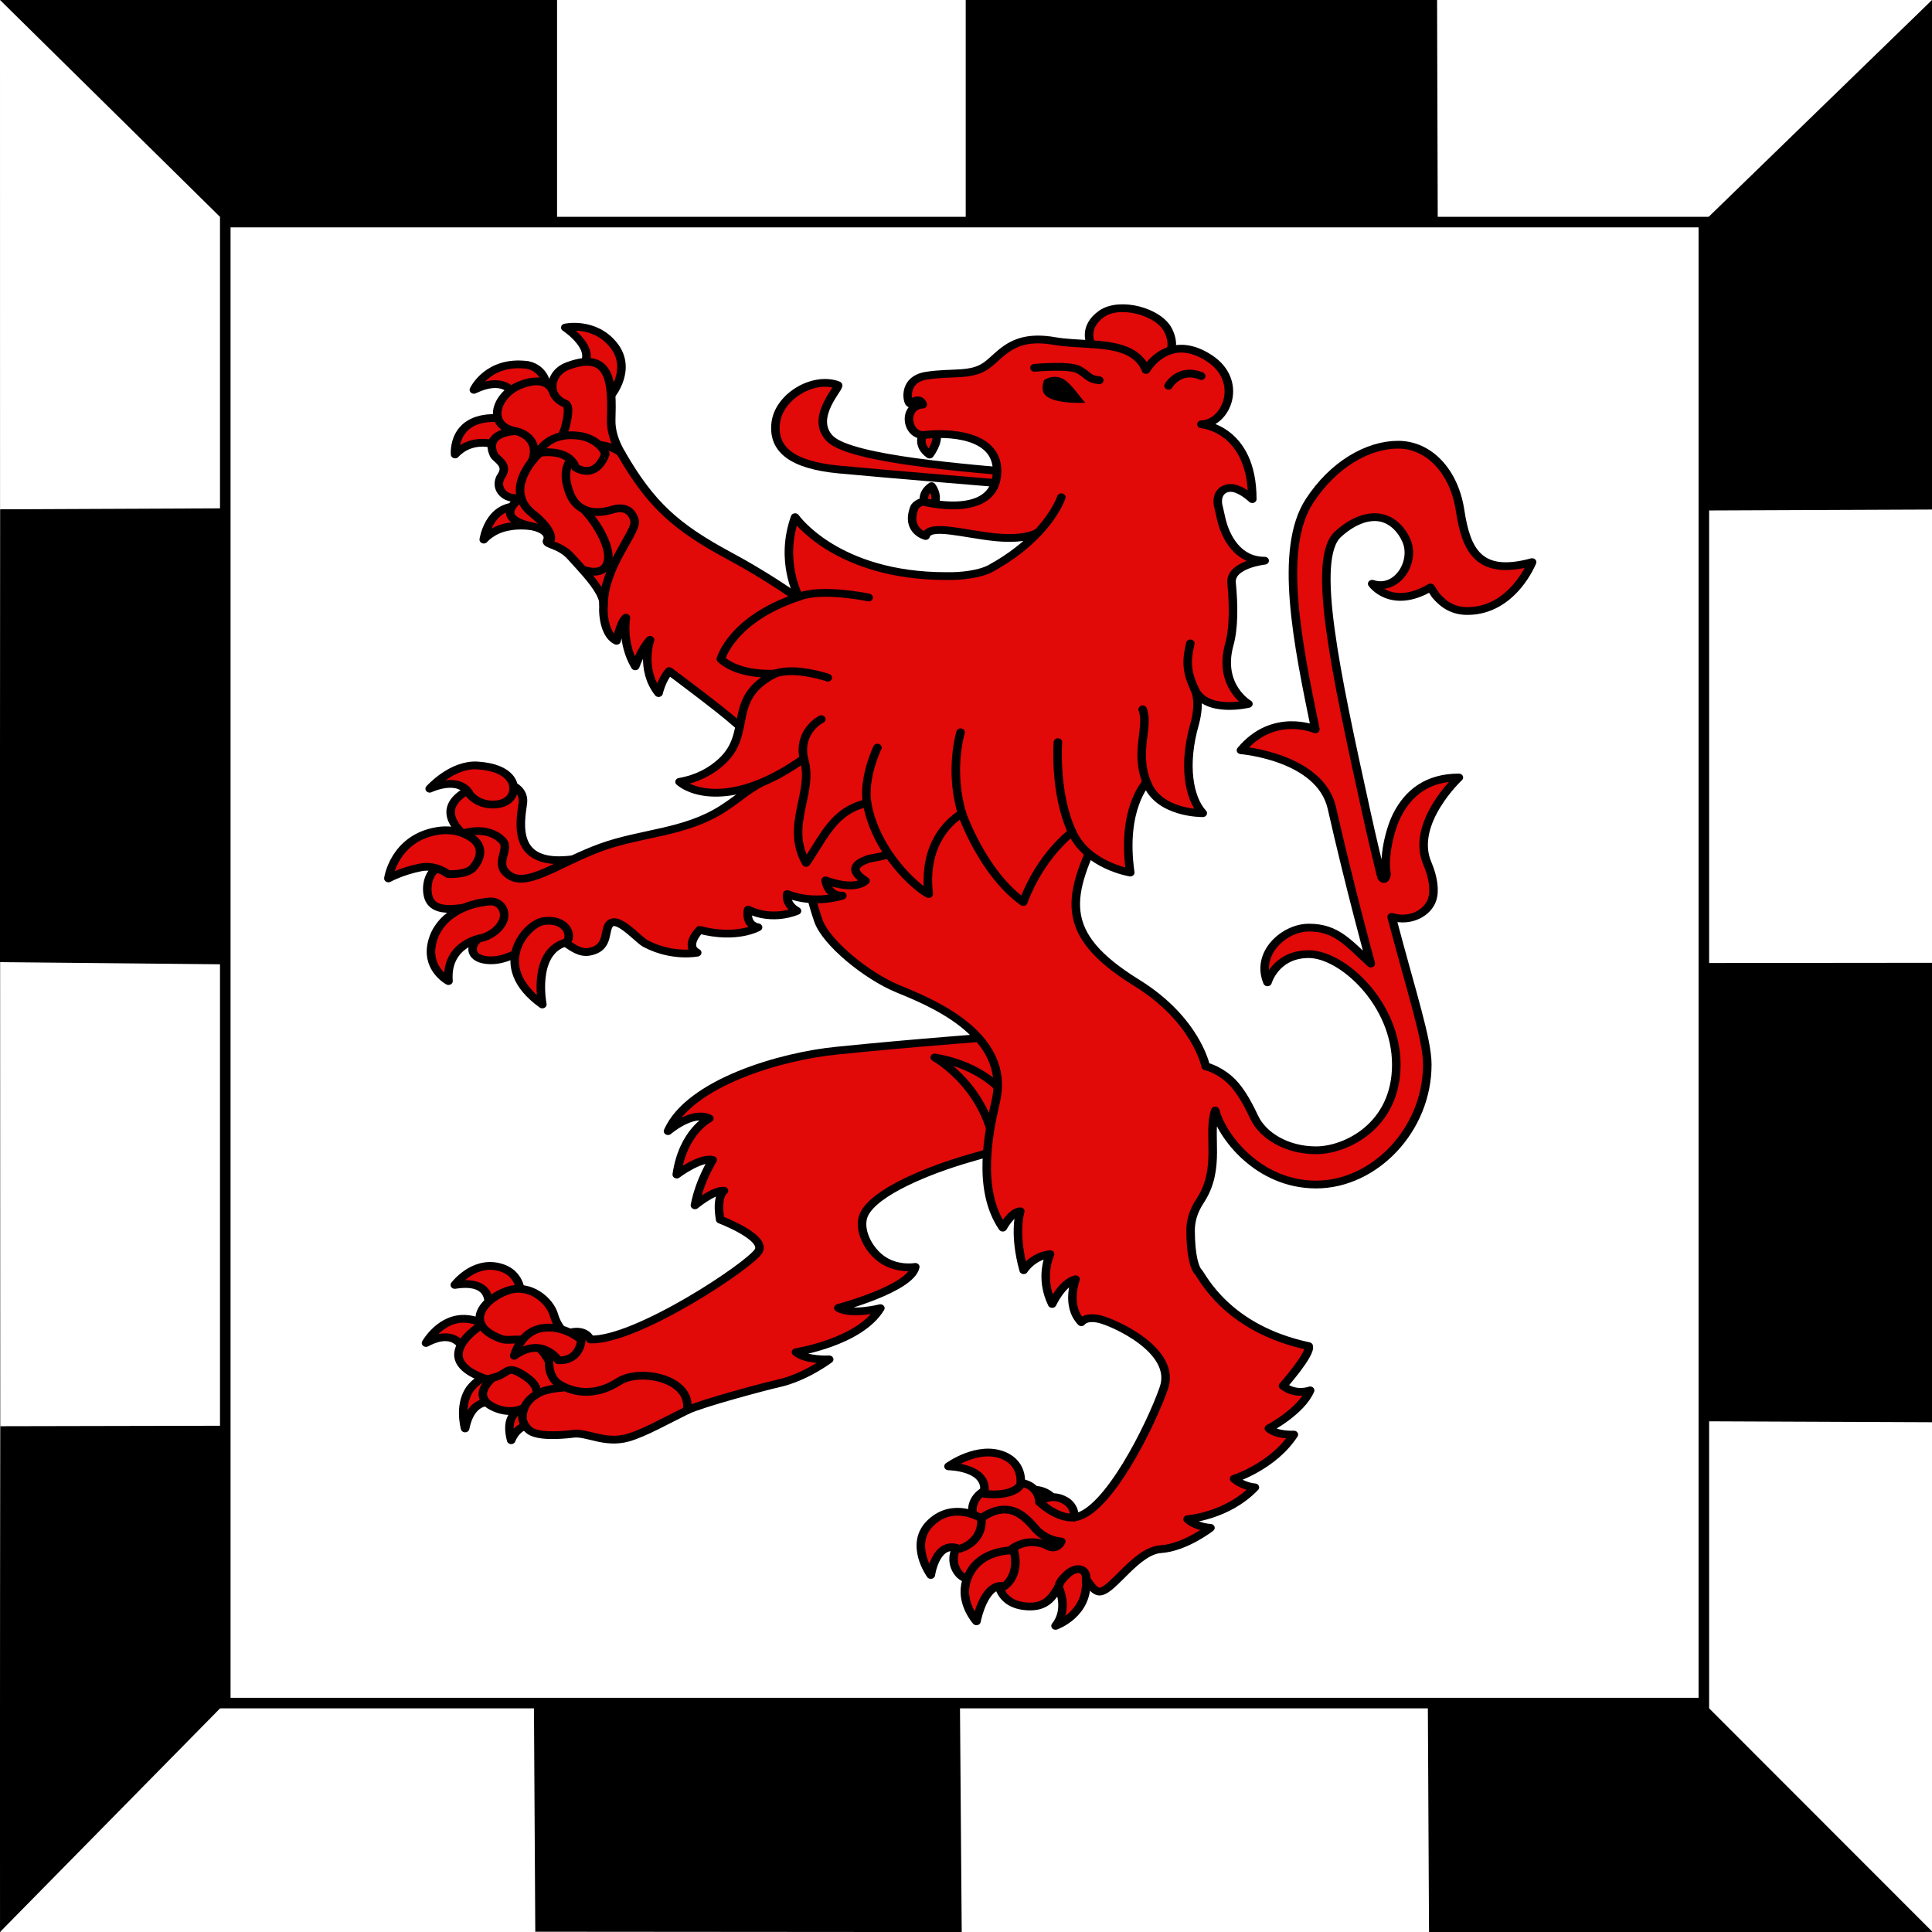
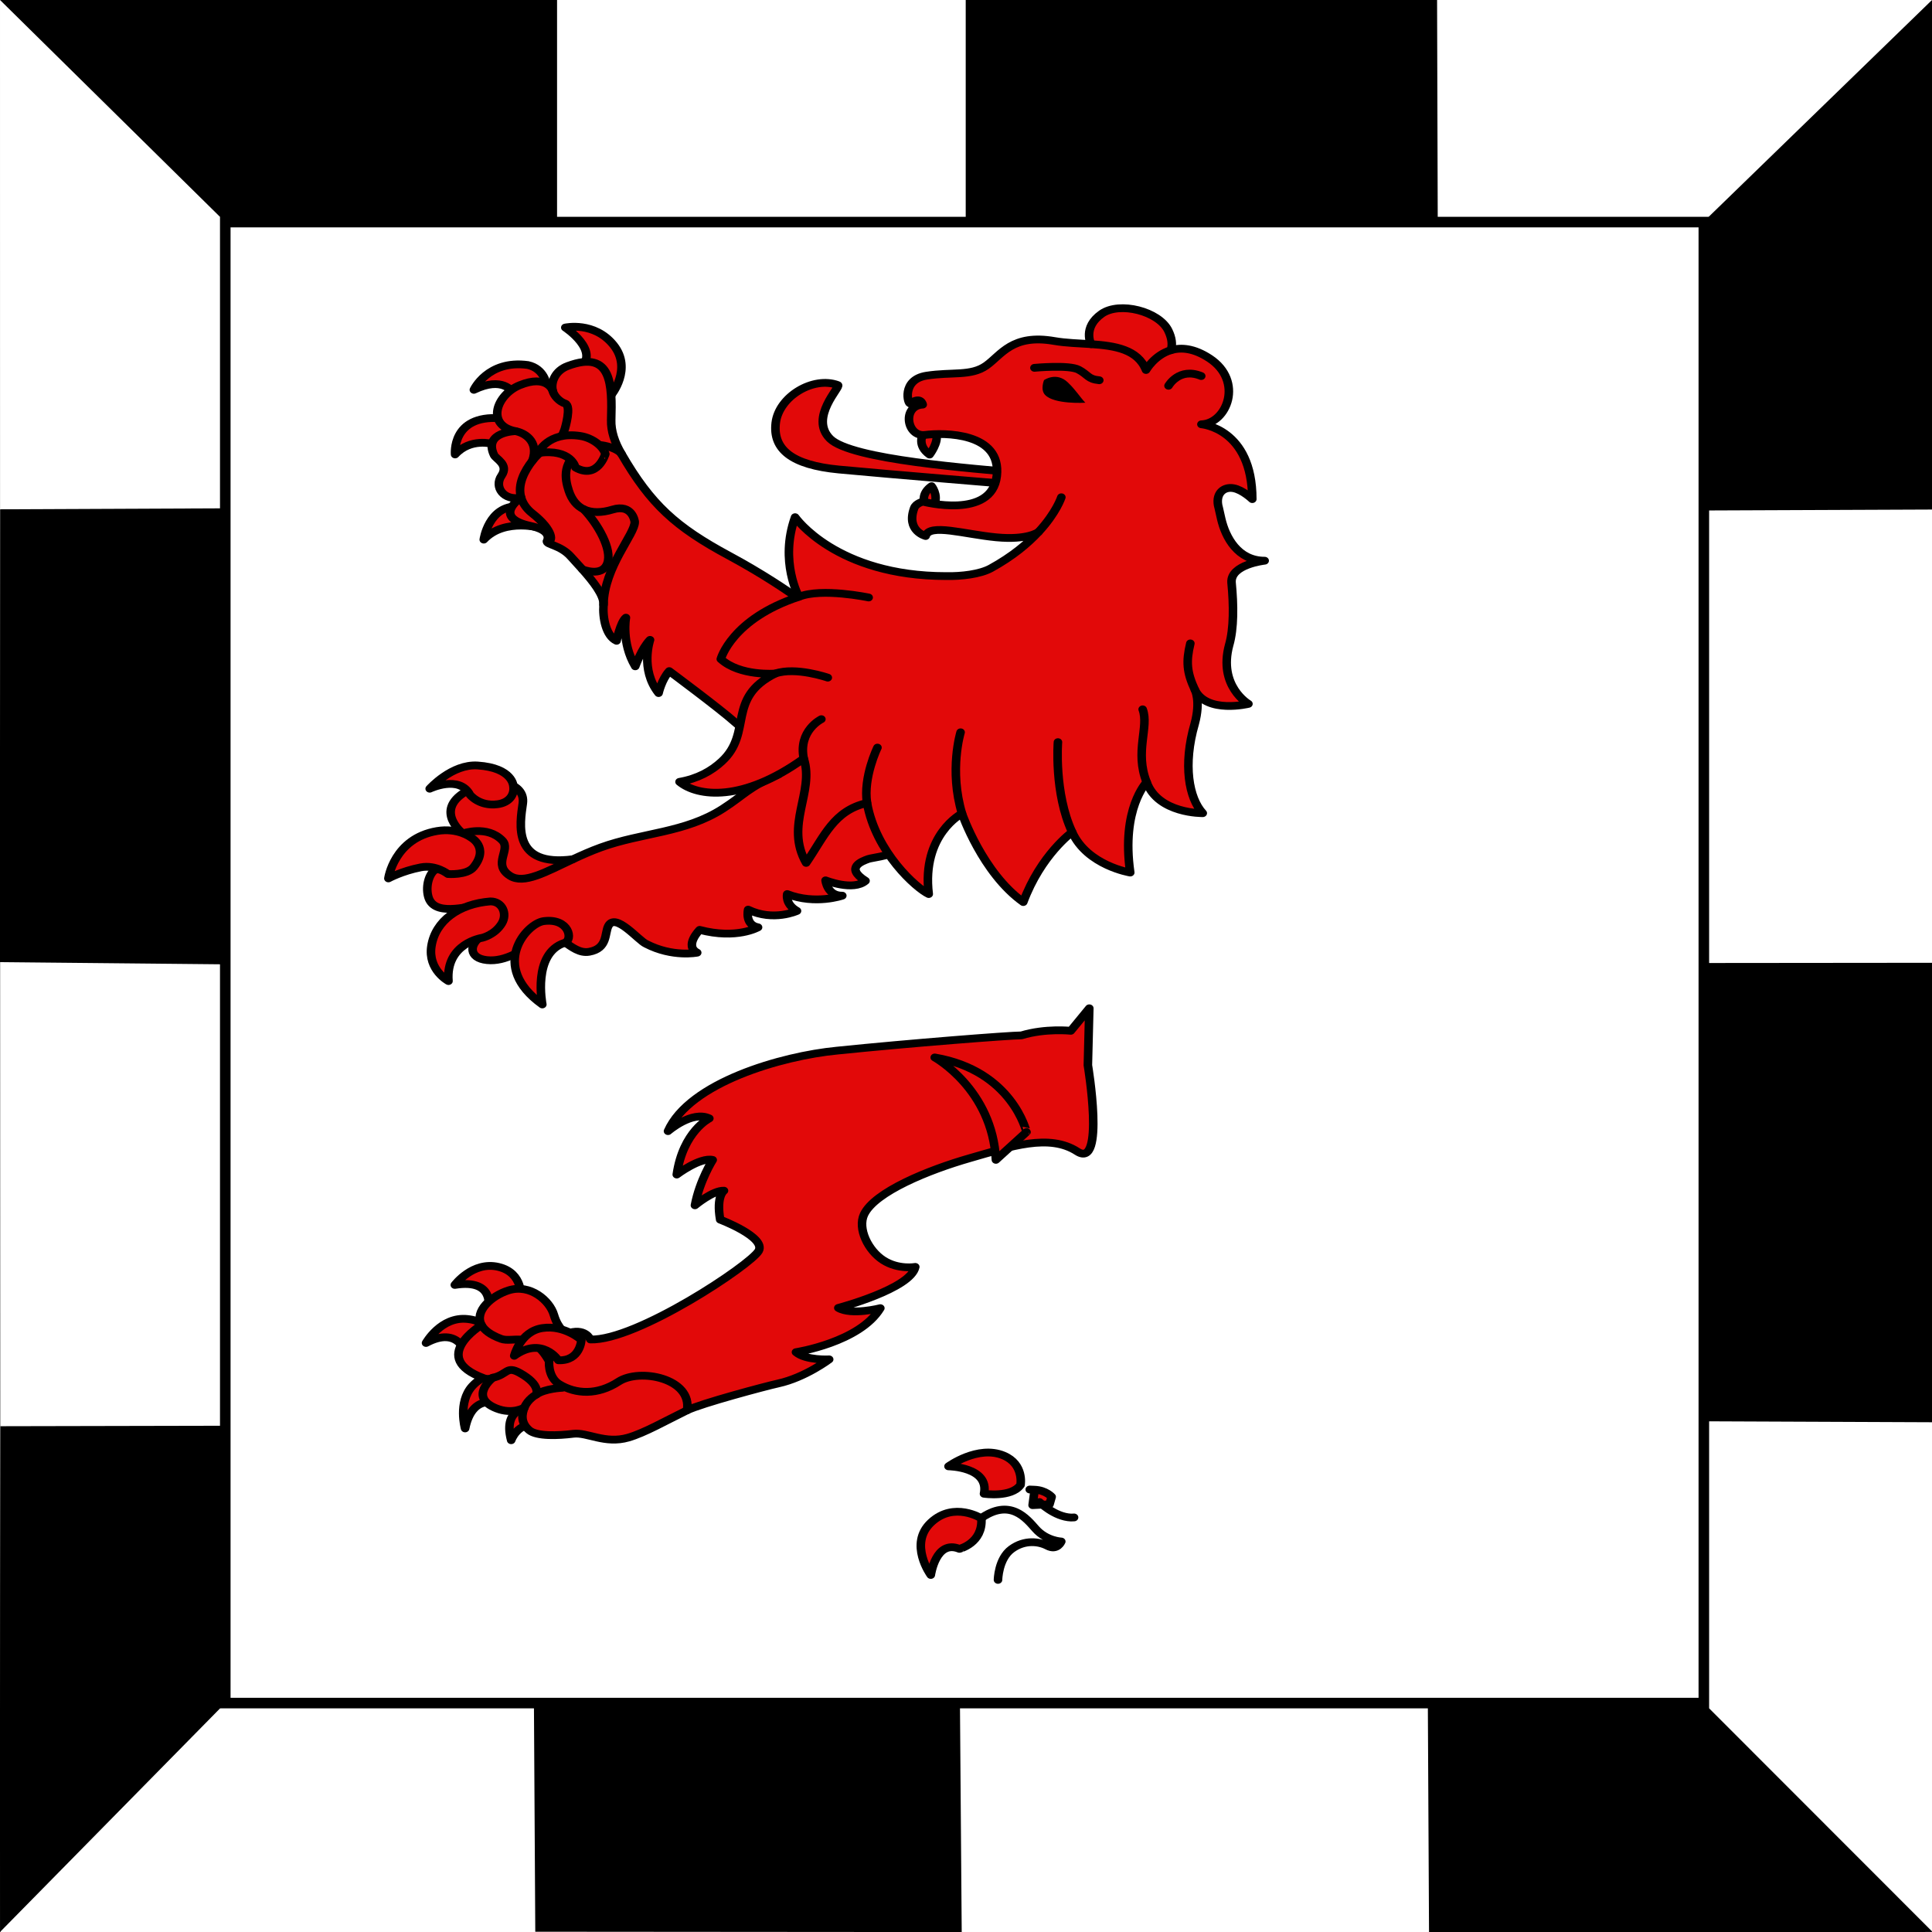
<svg xmlns="http://www.w3.org/2000/svg" xmlns:ns1="http://sodipodi.sourceforge.net/DTD/sodipodi-0.dtd" xmlns:ns2="http://www.inkscape.org/namespaces/inkscape" xmlns:xlink="http://www.w3.org/1999/xlink" version="1.1" id="Layer_1" x="0px" y="0px" viewBox="0 0 512 512" style="enable-background:new 0 0 512 512;" xml:space="preserve" ns1:docname="CHE Boussens Flag.svg" ns2:version="0.92.3 (2405546, 2018-03-11)">
  <rect x="0" y="0" width="512" height="512" fill="#333333" stroke="none" />
  <defs id="defs27">
    <linearGradient id="linearGradient2893">
      <stop id="stop2895" offset="0" style="stop-color:#ffffff;stop-opacity:0.314;" />
      <stop style="stop-color:#ffffff;stop-opacity:0.251;" offset="0.19" id="stop2897" />
      <stop id="stop2901" offset="0.6" style="stop-color:#6b6b6b;stop-opacity:0.125;" />
      <stop id="stop2899" offset="1" style="stop-color:#000000;stop-opacity:0.125;" />
    </linearGradient>
    <linearGradient id="linearGradient2955">
      <stop id="stop2965" offset="0" style="stop-color:white;stop-opacity:0;" />
      <stop id="stop2959" offset="1" style="stop-color:black;stop-opacity:0.646;" />
    </linearGradient>
    <radialGradient r="300" fy="579.933" fx="858.042" cy="579.933" cx="858.042" gradientTransform="matrix(1.215,1.531577e-24,1.464684e-23,1.267,-839.192,-490.489)" gradientUnits="userSpaceOnUse" id="radialGradient3236" xlink:href="#linearGradient2893" ns2:collect="always" />
    <radialGradient r="300" fy="579.933" fx="858.042" cy="579.933" cx="858.042" gradientTransform="matrix(1.215,1.531577e-24,1.464684e-23,1.267,-839.192,-490.489)" gradientUnits="userSpaceOnUse" id="radialGradient3236-5" xlink:href="#linearGradient2893" ns2:collect="always" />
    <radialGradient gradientTransform="matrix(1.215,0,0,1.267,-839.192,-490.489)" gradientUnits="userSpaceOnUse" xlink:href="#linearGradient2893" id="radialGradient3236-8" fy="579.933" fx="858.042" r="300" cy="579.933" cx="858.042" />
    <ns2:perspective id="perspective28" ns2:persp3d-origin="301.5 : 254.33333 : 1" ns2:vp_z="603 : 381.5 : 1" ns2:vp_y="0 : 1000 : 0" ns2:vp_x="0 : 381.5 : 1" ns1:type="inkscape:persp3d" />
    <ns2:perspective ns1:type="inkscape:persp3d" ns2:vp_x="0 : 420.94501 : 1" ns2:vp_y="0 : 1000 : 0" ns2:vp_z="595.27502 : 420.94501 : 1" ns2:persp3d-origin="297.63751 : 280.63 : 1" id="perspective2504" />
    <ns2:perspective id="perspective10" ns2:persp3d-origin="372.04724 : 350.78739 : 1" ns2:vp_z="744.09448 : 526.18109 : 1" ns2:vp_y="0 : 1000 : 0" ns2:vp_x="0 : 526.18109 : 1" ns1:type="inkscape:persp3d" />
    <ns2:perspective id="perspective2505" ns2:persp3d-origin="297.63751 : 280.63 : 1" ns2:vp_z="595.27502 : 420.94501 : 1" ns2:vp_y="0 : 1000 : 0" ns2:vp_x="0 : 420.94501 : 1" ns1:type="inkscape:persp3d" />
    <radialGradient ns2:collect="always" xlink:href="#linearGradient2893-4" id="radialGradient3236-9" gradientUnits="userSpaceOnUse" gradientTransform="matrix(1.215,0,0,1.267,-839.192,-490.489)" cx="858.042" cy="579.933" fx="858.042" fy="579.933" r="300" />
    <linearGradient id="linearGradient2955-6">
      <stop style="stop-color: white; stop-opacity: 0;" offset="0" id="stop2965-2" />
      <stop style="stop-color: black; stop-opacity: 0.646;" offset="1" id="stop2959-6" />
    </linearGradient>
    <linearGradient id="linearGradient2893-4">
      <stop style="stop-color: rgb(255, 255, 255); stop-opacity: 0.314;" offset="0" id="stop2895-4" />
      <stop id="stop2897-2" offset="0.19" style="stop-color: rgb(255, 255, 255); stop-opacity: 0.251;" />
      <stop style="stop-color: rgb(107, 107, 107); stop-opacity: 0.125;" offset="0.6" id="stop2901-6" />
      <stop style="stop-color: rgb(0, 0, 0); stop-opacity: 0.125;" offset="1" id="stop2899-7" />
    </linearGradient>
    <ns2:perspective ns1:type="inkscape:persp3d" ns2:vp_x="0 : 381.5 : 1" ns2:vp_y="0 : 1000 : 0" ns2:vp_z="603 : 381.5 : 1" ns2:persp3d-origin="301.5 : 254.33333 : 1" id="perspective28-2" />
    <radialGradient r="300" fy="579.933" fx="858.042" cy="579.933" cx="858.042" gradientTransform="matrix(1.215,0,0,1.267,-839.192,-490.489)" gradientUnits="userSpaceOnUse" id="radialGradient2560" xlink:href="#linearGradient2893-4" ns2:collect="always" />
    <radialGradient r="300" fy="579.933" fx="858.042" cy="579.933" cx="858.042" gradientTransform="matrix(1.215,0,0,1.267,-1517.836,-776.77)" gradientUnits="userSpaceOnUse" id="radialGradient2563" xlink:href="#linearGradient2893-4" ns2:collect="always" />
    <ns2:perspective id="perspective28-7" ns2:persp3d-origin="301.5 : 254.33333 : 1" ns2:vp_z="603 : 381.5 : 1" ns2:vp_y="0 : 1000 : 0" ns2:vp_x="0 : 381.5 : 1" ns1:type="inkscape:persp3d" />
    <radialGradient r="300" fy="579.933" fx="858.042" cy="579.933" cx="858.042" gradientTransform="matrix(1.215,0,0,1.267,-839.192,-490.489)" gradientUnits="userSpaceOnUse" id="radialGradient3236-4" xlink:href="#linearGradient2893" ns2:collect="always" />
    <ns2:perspective ns1:type="inkscape:persp3d" ns2:vp_x="0 : 420.94501 : 1" ns2:vp_y="0 : 1000 : 0" ns2:vp_z="595.27502 : 420.94501 : 1" ns2:persp3d-origin="297.63751 : 280.63 : 1" id="perspective2505-4" />
  </defs>
  <ns1:namedview pagecolor="#ffffff" bordercolor="#666666" borderopacity="1" objecttolerance="10" gridtolerance="10" guidetolerance="10" ns2:pageopacity="0" ns2:pageshadow="2" ns2:window-width="1920" ns2:window-height="1017" id="namedview25" showgrid="false" ns2:zoom="0.70710678" ns2:cx="356.22603" ns2:cy="333.93355" ns2:window-x="-8" ns2:window-y="-8" ns2:window-maximized="1" ns2:current-layer="layer2" />
  <style type="text/css" id="style2">
	.st0{fill-rule:evenodd;clip-rule:evenodd;fill:#FFFFFF;}
	.st1{fill-rule:evenodd;clip-rule:evenodd;fill:#0053A1;}
	.st2{fill-rule:evenodd;clip-rule:evenodd;fill:#0093DD;}
	.st3{fill:#E7BB22;}
	.st4{fill:none;stroke:#000000;stroke-width:2;stroke-linecap:round;stroke-miterlimit:10;}
</style>
  <g transform="translate(581.522,-83.909)" id="layer1" ns2:label="Ebene 1">
    <g transform="matrix(0.796,0,0,0.796,-59.136,152.498)" id="g2579">
      <path style="fill:#ffffff;fill-opacity:1" id="path2537" d="m -656.25,-86.165 0.201,643.203 h 643.203 l -1.166,-643.203 z" ns2:connector-curvature="0" ns1:nodetypes="ccccc" />
      <path style="fill:#ffffff;stroke-width:0.952" id="path1919" d="M -12.846,557.038 -13.047,-86.165 H -656.25 l 0.201,643.203 z M -581.25,-12.225 H -89.008 V 480.823 H -581.25 Z" ns2:connector-curvature="0" ns1:nodetypes="cccccccccc" />
      <path style="fill:#000000;fill-opacity:1;stroke-width:1.025" id="path2583" d="m -470.803,-11.996 v -74.168 l -185.447,-9.99e-4 75,73.94 z m 292.982,-74.168 H -334.75 V -12.624 l 157.151,0.444 z m -402.969,169.231 -75.426,0.328 -0.09,150.756 75.255,0.739 z m 567.743,-169.232 -76.162,73.94 -0.021,96.012 76.183,-0.314 z m -76.578,320.61 0.076,152.574 76.803,0.321 -0.187,-152.968 z m -491.425,154.057 -75.089,0.157 c 0,0 -0.211,93.461 -0.111,168.379 l 75,-76.216 z m 102.996,168.456 141.971,0.11 -0.589,-76.364 -141.833,0.074 z m 297.553,0.319 167.655,-0.24 -76.162,-76.216 -91.891,-0.202 z" ns2:connector-curvature="0" ns1:nodetypes="cccccccccccccccccccccccccccccccccccccccc" />
    </g>
  </g>
  <g id="g1484" transform="translate(-488.176,-504.482)">
    <g ns2:label="Fond écu" id="layer1-3" />
    <g style="display:inline" ns2:label="Meubles" id="layer2">
      <path ns2:connector-curvature="0" style="fill:none;stroke:#000000;stroke-width:2.799" id="path1919_2_" d="M 547.877,563.34 H 939.71 V 955.813 H 547.877 Z" ns1:nodetypes="ccccc" />
      <g id="g2815" style="display:inline" transform="matrix(0.629,0,0,0.572,549.315,559.536)">
        <path ns2:connector-curvature="0" style="fill:#e20909;stroke:#000000;stroke-width:3.6;stroke-linecap:round;stroke-linejoin:round" id="path2068_1_" d="m 113.609,97.528 c -20.706,-1.669 -19.063,16.769 -19.063,16.769 6.488,-7.776 15.68,-4.892 15.68,-4.892 l 6.383,-1.44 7.343,-2.874 -2.872,-6.362 z" />
        <path ns2:connector-curvature="0" style="fill:#e20909;stroke:#000000;stroke-width:3.6;stroke-linecap:round;stroke-linejoin:round" id="path2070_1_" d="m 106.619,153.758 c 0,0 2.012,-15.744 14.421,-15.427 12.449,0.316 10.272,10.24 10.272,10.24 0,0 -15.787,-5.238 -24.693,5.187 z" />
        <path ns2:connector-curvature="0" style="fill:#e20909;stroke:#000000;stroke-width:3.6;stroke-linecap:round;stroke-linejoin:round" id="path2072_1_" d="m 140.977,55.503 c 0,0 14.817,10.749 6.265,18.875 0,0 1.62,15.701 13.036,12.452 0,0 9.089,-12.141 1.006,-23.221 -8.088,-11.081 -20.307,-8.106 -20.307,-8.106 z" />
        <path ns2:connector-curvature="0" style="fill:#e20909;stroke:#000000;stroke-width:3.6;stroke-linecap:round;stroke-linejoin:round" id="path2076_1_" d="m 118.624,85.279 c 0,0 -3.991,-7.373 -16.17,-0.919 0,0 5.851,-14.009 22.739,-11.489 6.976,1.697 7.823,8.983 7.823,8.983 0,0 -4.569,9.745 -14.392,3.425 z" />
        <path ns2:connector-curvature="0" style="fill:#e20909;stroke:#000000;stroke-width:3.6;stroke-linecap:round;stroke-linejoin:round" id="path2093_1_" d="m 253.268,192.985 c 0,0 -15.887,-15.518 -43.31,-31.775 -22.407,-13.283 -32.913,-23.603 -45.332,-47.182 -2.891,-5.378 -4.446,-10.661 -4.318,-15.679 0.405,-15.913 0.519,-32.761 -18.296,-25.032 -5.212,2.141 -7.2,7.292 -6.36,11.397 0,0 -2.365,-7.637 -13.854,-2.508 -9.86,4.4 -14.449,18.542 -1.851,21.3 0,0 -13.594,0.308 -9.002,11.063 0.797,1.868 6.369,4.388 3.135,9.586 -3.231,5.199 0.914,11.78 8.28,10.119 0,0 -12.756,9.209 4.09,13.168 2.521,0.592 8.649,2.403 6.868,7.039 -0.604,1.57 5.59,1.726 9.964,7.118 1.291,1.597 3.064,3.666 4.907,5.945 4.398,5.431 9.204,12.056 8.896,16.324 -0.436,6.062 1.037,14.549 5.49,16.776 0,0 1.631,-8.671 3.936,-10.727 0,0 -1.985,11.565 3.933,22.546 0,0 2.753,-8.38 6.231,-12.252 0,0 -4.294,13.622 3.6,24.647 0,0 1.287,-6.304 4.486,-10.182 0,0 21.297,17.373 27.902,23.883 1.925,1.898 12.086,11.239 21.837,4.621 9.753,-6.616 65.863,-21.894 65.863,-21.894 l -18.743,-28.985 -6.676,-3.34 z" />
        <path ns2:connector-curvature="0" style="fill:none;stroke:#000000;stroke-width:3.6;stroke-linecap:round;stroke-linejoin:round" id="path2137_1_" d="m 119.943,103.507 c 3.416,0.624 10.194,4.41 7.144,13.749" />
        <path ns2:connector-curvature="0" style="fill:none;stroke:#000000;stroke-width:3.6;stroke-linecap:round;stroke-linejoin:round" id="path2139_1_" d="m 135.65,84.715 c 0.504,2.465 2.819,5.095 5.241,6.002 2.838,1.056 -0.107,11.682 -0.107,11.682 0,0 -0.987,3.543 -2.874,5.947" />
        <path ns2:connector-curvature="0" style="fill:none;stroke:#000000;stroke-width:3.6;stroke-linecap:round;stroke-linejoin:round" id="path2153_1_" d="m 148.185,167.544 c 0,0 8.234,3.738 10.474,-2.691 2.239,-6.429 -3.978,-18.396 -9.949,-25.169" />
        <path ns2:connector-curvature="0" style="fill:none;stroke:#000000;stroke-width:3.6;stroke-linecap:round;stroke-linejoin:round" id="path2155_1_" d="m 164.626,114.028 c -1.771,-2.858 -9.938,-5.304 -13.578,-3.636 -0.529,0.244 -1.033,0.493 -1.509,0.75 -10.405,5.611 -8.723,14.586 -7.096,20.002 1.29,4.298 3.48,7.062 6.267,8.54 3.372,1.783 7.615,1.686 12.202,0.146 8.379,-2.814 9.313,5.644 9.313,5.644 0.277,5.583 -12.877,20.813 -13.146,38.394" />
        <path ns2:connector-curvature="0" style="fill:none;stroke:#000000;stroke-width:3.6;stroke-linecap:round;stroke-linejoin:round" id="path2157_1_" d="m 149.54,111.144 c 0,0 -1.454,-4.332 -6.843,-4.038 -1.362,0.076 -3.018,0.489 -4.787,1.242 -3.603,1.536 -7.694,4.491 -10.823,8.907 -3.3,4.658 -6.333,10.946 -4.732,17.02 0.667,2.53 2.093,5.062 4.725,7.339 9.185,7.948 8.832,13.6 6.233,12.869" />
        <path ns2:connector-curvature="0" style="fill:#e20909;stroke:#000000;stroke-width:3.6;stroke-linecap:round;stroke-linejoin:round" id="path2161_1_" d="m 145.258,120.352 c 0,0 -1.664,-8.896 -15.752,-6.726 0,0 4.023,-10.178 17.743,-7.892 5.376,0.896 9.857,5.058 10.583,8.364 0.001,0 -3.275,12.055 -12.574,6.254 z" />
        <path ns2:connector-curvature="0" style="fill:#e20909;stroke:#000000;stroke-width:3.6;stroke-linecap:round;stroke-linejoin:round" id="path2074_1_" d="m 108.502,510.316 c 0,0 3.304,-14.281 -14.077,-11.25 0,0 7.596,-11.166 18.346,-8.359 10.748,2.805 9.42,14.412 9.42,14.412 z" />
        <path ns2:connector-curvature="0" style="fill:#e20909;stroke:#000000;stroke-width:3.6;stroke-linecap:round;stroke-linejoin:round" id="path2078_1_" d="m 99.171,531.39 c 0,0 -2.806,-13.707 -16.875,-5.426 0,0 6.31,-12.422 17.45,-11.107 11.139,1.313 8.338,10.094 8.338,10.094 z" />
        <path ns2:connector-curvature="0" style="fill:#e20909;stroke:#000000;stroke-width:3.6;stroke-linecap:round;stroke-linejoin:round" id="path2080_1_" d="m 98.758,565.552 c 0,0 -3.108,-12.092 2.976,-19.549 3.752,-4.596 10.895,-7.516 14.477,-6.578 l -3.799,14.549 c 0.002,0 -10.659,-4.777 -13.654,11.578 z" />
        <path ns2:connector-curvature="0" style="fill:#e20909;stroke:#000000;stroke-width:3.6;stroke-linecap:round;stroke-linejoin:round" id="path2082_1_" d="m 126.741,556.121 c 0,0 -12.434,-1.254 -8.569,14.9 0,0 2.639,-8.48 10.794,-7.143 z" />
        <path ns2:connector-curvature="0" style="fill:#e20909;stroke:#000000;stroke-width:3.6;stroke-linecap:round;stroke-linejoin:round" id="path2086_1_" d="m 353.954,381.326 c 0,0 -10.616,-1.285 -20.809,2.125 -4.847,0 -46.761,3.572 -77.71,7.068 -23.321,2.475 -62.177,14.807 -71.191,37.295 0,0 10.169,-9.717 17.412,-5.895 0,0 -11.06,5.949 -13.72,26.006 0,0 9.833,-8.158 15.137,-6.77 0,0 -5.495,9.48 -7.478,21.027 0,0 7.658,-7.01 12.232,-6.773 0,0 -3.349,2.34 -1.602,13.416 0,0 19.429,8.078 16.212,14.479 -3.216,6.398 -51.515,41.746 -70.904,41.033 0,0 -2.078,-5.854 -10.127,-2.645 0,0 -3.474,-2.102 -5.232,-8.738 -1.758,-6.637 -10.019,-14.549 -19.146,-11.357 -7.179,2.512 -14.506,9.686 -11.361,16.039 0,0 -22.455,15.137 0.896,24.617 1.491,0.605 2.712,0.387 3.852,-0.174 0,0 -10.423,8.988 1.561,14.199 6.808,2.963 11.767,-0.4 11.767,-0.4 -0.961,2.676 -1.829,6.9 2.014,10.486 3.167,2.965 12.237,2.537 18.546,1.67 5.953,-0.818 13.366,4.885 23.174,1.773 6.771,-2.143 15.779,-7.785 24.767,-12.631 5.918,-3.189 33.163,-11.191 38.418,-12.457 11.353,-2.732 21.487,-11.158 21.487,-11.158 0,0 -9.782,0.607 -13.987,-3.34 0,0 26.858,-4.545 35.543,-20.385 0,0 -12.188,3.443 -17.699,-0.123 0,0 30.519,-8.842 32.414,-19 0,0 -7.092,1.422 -13.494,-3.092 -6.403,-4.512 -10.889,-14.668 -8.085,-21.209 4.484,-10.457 27.103,-20.576 44.512,-26.064 17.405,-5.488 33.524,-11.496 45.344,-3.086 11.825,8.416 4.446,-39.986 4.446,-39.986 l 0.6,-26.378 z" />
        <path ns2:connector-curvature="0" style="fill:none;stroke:#000000;stroke-width:3.6;stroke-linecap:round;stroke-linejoin:round" id="path2123_1_" d="m 110.419,542.08 c 6.303,-1.531 5.657,-5.727 11.334,-2.271 9.262,5.633 6.94,10.086 6.94,10.086 0,0 -3.548,2.088 -4.947,5.98" />
        <path ns2:connector-curvature="0" style="fill:none;stroke:#000000;stroke-width:3.6;stroke-linecap:round;stroke-linejoin:round" id="path2125_1_" d="m 139.716,546.714 c 0,0 -7.292,0.307 -11.024,3.178" />
        <path ns2:connector-curvature="0" style="fill:none;stroke:#000000;stroke-width:3.6;stroke-linecap:round;stroke-linejoin:round" id="path2127_1_" d="m 105.67,517.636 c 1.153,2.336 3.717,4.559 8.22,6.402 4.907,2.006 12.489,-4.008 19.816,9.535" />
        <path ns2:connector-curvature="0" style="fill:none;stroke:#000000;stroke-width:3.6;stroke-linecap:round;stroke-linejoin:round" id="path2129_1_" d="m 141.412,521.691 c -8.051,3.207 -10.013,18.623 -3.008,23.35 7.01,4.723 16.162,5.184 25.038,-1.189 8.873,-6.367 31.137,-1.51 28.806,13.328" />
        <path ns2:connector-curvature="0" style="fill:#e20909;stroke:#000000;stroke-width:3.6;stroke-linecap:round;stroke-linejoin:round" id="path2171_1_" d="m 138.053,533.968 c 0,0 -6.82,-11.346 -18.598,-2.066 0,0 2.523,-11.295 11.86,-12.848 9.334,-1.547 16.431,5.486 16.431,5.486 0,0 -0.448,9.852 -9.693,9.428 z" />
        <path ns2:connector-curvature="0" style="fill:#e20909;stroke:#000000;stroke-width:3.6;stroke-linecap:round;stroke-linejoin:round" id="path2660_1_" d="m 296.624,393.677 c 0,0 24.234,14.676 25.77,47.443 l 12.885,-12.885 c -0.002,0.003 -5.888,-28.413 -38.655,-34.558 z" />
        <path ns2:connector-curvature="0" style="fill:#e20909;stroke:#000000;stroke-width:3.6;stroke-linecap:round;stroke-linejoin:round" id="path2084_1_" d="m 345.883,597.24 c 0,0 -2.487,-3.09 -7.159,-3.293 -4.669,-0.205 0,0 0,0 l -0.869,7.15 7.126,-0.393 0.902,-3.464" />
-         <path ns2:connector-curvature="0" style="fill:#e20909;stroke:#000000;stroke-width:3.6;stroke-linecap:round;stroke-linejoin:round" id="path2665_1_" d="m 517.969,140.249 c -2.561,-18.431 -13.313,-30.462 -26.11,-30.462 -12.8,0 -27.392,9.215 -37.375,26.111 -13.171,22.291 -4.878,66.202 2.51,105.775 v 0 c 0,0 -17.696,-8.416 -31.351,9.676 0,0 33.215,2.972 38.271,26.608 7.46,36.347 16.425,72.205 16.425,72.205 -9.601,-9.601 -14.336,-16.64 -26.111,-16.64 -10.239,0 -22.526,11.774 -17.407,25.343 0,0 3.328,-13.055 17.407,-13.055 14.079,0 36.862,22.783 36.862,51.197 0,28.414 -21.247,39.678 -33.79,39.678 -12.544,0 -22.527,-6.91 -26.111,-15.357 -3.575,-8.43 -6.944,-14.225 -10.671,-17.727 -5.17,-4.855 -9.722,-5.797 -9.722,-5.797 0,0 -3.871,-21.559 -29.104,-38.713 -34.114,-23.192 -28.75,-40.502 -15.097,-71.903 l -6.547,-8.702 -3.012,-12.487 -111.085,6.36 -4.62,22.339 c 2.005,11.375 0.748,18.149 6.317,35.767 l 0.016,0.038 c 3.272,9.984 20.078,25.233 33.279,31.284 11.992,5.496 47.885,20.373 41.45,51.982 -2.887,13.859 -8.293,40.824 2.901,58.76 0,0 3.602,-7.32 7.369,-7.598 0,0 -2.974,9.973 1.433,27.316 0,0 3.564,-6.439 11.119,-7.432 0,0 -4.684,10.52 0.874,23.076 0,0 4.187,-9.932 9.883,-11.443 0,0 -4.281,12.129 2.421,19.896 0,0 1.729,-2.988 7.763,-1.404 6.034,1.58 32.447,14.514 26.998,31.865 -5.29,16.85 -23.835,58.26 -37.833,59.98 0.462,-3.262 -1.328,-6.227 -3.493,-7.66 -6.279,-4.17 -11.06,0.533 -11.06,0.533 0,0 -0.011,-10.561 -12.755,-8.914 -12.75,1.643 -18.395,9.313 -14.095,18.293 -5.253,4.928 -13.139,15.313 -7.271,23.594 2.381,3.361 8.628,5.119 16.623,3.094 0,0 -0.202,11.855 12.991,12.33 13.407,0.48 11.406,-15.711 20.205,-16.818 2.798,-0.357 5.946,10.469 9.938,9.885 5.472,-0.789 15.214,-18.883 25.481,-19.633 10.267,-0.756 20.893,-9.875 20.893,-9.875 0,0 -5.957,-0.262 -9.625,-4.016 0,0 16.682,-1.27 28.354,-14.744 0,0 -4.683,-0.205 -8.777,-3.979 0,0 16.447,-5.67 25.191,-20.471 0,0 -7.269,0.48 -10.532,-2.859 0,0 13.56,-7.797 17.396,-17.619 0,0 -6.079,2.533 -11.42,-2.096 0,0 11.928,-14.762 10.812,-18.404 -34.943,-8.16 -44.956,-32.705 -46.628,-34.527 -1.253,-1.367 -3.13,-6.986 -3.13,-19.121 0,-4.018 0.973,-8.605 3.973,-13.602 9.115,-15.189 3.046,-30.693 6.41,-41.92 2.56,11.52 17.919,34.303 42.494,34.303 24.573,0 46.846,-25.344 46.846,-55.551 0,-11.666 -6.429,-32.577 -15.023,-68.438 8.33,2.703 15.309,-2.262 16.986,-7.849 1.374,-4.057 0.573,-10.496 -1.934,-16.913 -7.326,-18.754 13.282,-39.832 13.282,-39.832 -13.272,0 -21.18,7.159 -25.873,17.066 -3.35,7.07 -5.938,20.033 -4.591,27.646 -0.691,4.334 -2.175,1.336 -2.176,1.361 -2.034,-9.044 -4.139,-18.856 -6.271,-29.52 C 465.229,213.972 455.2,162.564 466.51,151.255 c 6.527,-6.527 12.847,-8.661 17.792,-7.68 5.164,1.026 9.087,5.574 11.091,10.752 3.853,9.983 -4.075,23.659 -14.461,19.882 0,0 7.955,12.473 24.574,1.707 l 2.152,3.596 c 3.433,4.512 7.562,7.326 13.377,7.326 19.199,0 27.264,-22.655 27.264,-22.655 -22.65,6.785 -27.794,-5.679 -30.33,-23.934 z" />
        <path ns2:connector-curvature="0" style="fill:none;stroke:#000000;stroke-width:3.6;stroke-linecap:round;stroke-linejoin:round" id="path2131_1_" d="m 355.321,606.787 c -0.425,0.051 -0.841,0.07 -1.258,0.055 -7.028,-0.309 -13.298,-7.18 -13.298,-7.18" />
        <path ns2:connector-curvature="0" style="fill:none;stroke:#000000;stroke-width:3.6;stroke-linecap:round;stroke-linejoin:round" id="path2159_1_" d="m 323.277,635.726 c 0,0 0.112,-9.77 5.684,-14.271 5.569,-4.498 11.684,-3.514 15.13,-1.512 4.188,2.443 5.847,-2 5.847,-2 0,0 -6.268,-0.275 -10.766,-5.82 -3.805,-4.697 -10.813,-14.754 -23.522,-4.584 -0.52,0.418 -1.104,0.924 -1.729,1.502" />
        <path ns2:connector-curvature="0" style="fill:#e20909;stroke:#000000;stroke-width:3.6;stroke-linecap:round;stroke-linejoin:round" id="path2173_1_" d="m 332.769,591.732 c 0,0 1.602,-9.633 -7.162,-13.637 -10.816,-4.941 -23.182,5.018 -23.182,5.018 0,0 17.286,0.227 14.954,12.703 10e-4,0 11.545,1.898 15.39,-4.084 z" />
        <path ns2:connector-curvature="0" style="fill:#e20909;stroke:#000000;stroke-width:3.6;stroke-linecap:round;stroke-linejoin:round" id="path2175_1_" d="m 316.285,607.222 c 0,0 -11.519,-8.035 -21.191,1.879 -9.679,9.924 -0.128,24.344 -0.128,24.344 0,0 2.107,-16.535 12.054,-12.096 -10e-4,0.002 9.955,-2.637 9.265,-14.127 z" />
-         <path ns2:connector-curvature="0" style="fill:#e20909;stroke:#000000;stroke-width:3.6;stroke-linecap:round;stroke-linejoin:round" id="path2177_1_" d="m 329.95,622.07 c 0,0 -15.766,-0.963 -20.007,14.223 -2.778,9.945 4.26,18.625 4.26,18.625 0,0 3.186,-18.299 11.743,-16.256 -0.001,0.005 6.771,-4.733 4.004,-16.592 z" />
-         <path ns2:connector-curvature="0" style="fill:#e20909;stroke:#000000;stroke-width:3.6;stroke-linecap:round;stroke-linejoin:round" id="path2179_1_" d="m 348.886,639.386 c 0,0 4.341,9.779 -1.368,17.639 0,0 13.973,-5.359 12.859,-21.328 0.542,-5.566 -4.184,-6.451 -7.939,-2.58 -1.566,1.603 -3.755,4.021 -3.552,6.269 z" />
        <path ns2:connector-curvature="0" style="fill:#e20909;stroke:#000000;stroke-width:3.6;stroke-linecap:round;stroke-linejoin:round" id="path2675_1_" d="m 301.649,240.968 c 0,0 -32.666,-11.361 -50.598,-15.506 -7.67,3.462 -20.172,37.048 -20.172,37.048 -12.897,6.08 -14.37,9.431 -23.474,15.887 -15.993,11.338 -34.091,11.04 -51.454,17.971 -4.152,1.658 -8.068,3.576 -11.732,5.466 -25.806,3.802 -22.348,-16.517 -21.149,-25.899 1.198,-9.381 -11.695,-13.695 -24.264,-5.275 -13.177,8.828 -1.017,19.249 -1.017,19.249 0,0 5.213,6.554 0.48,12.229 -4.734,5.679 -11.768,4.337 -11.768,4.337 -2.757,1.603 -4.469,7.456 -3.308,12.491 2.182,9.469 15.253,4.988 23.202,3.828 7.947,-1.155 6.142,9.917 -0.457,14.479 -5.626,3.891 -5.74,10.443 2.074,11.311 7.817,0.861 15.135,-4.608 22.459,-10.078 7.323,-5.472 12.665,7.766 20.557,6.216 7.891,-1.55 6.446,-8.544 8.084,-11.987 3.029,-6.378 12.693,6.787 15.91,8.32 11.181,6.379 21.525,4.072 21.525,4.072 -5.592,-3.189 1.026,-10.56 1.026,-10.56 15.614,4.531 24.609,-1.181 24.609,-1.181 -5.725,-1.171 -4.183,-8.199 -4.183,-8.199 10.648,5.656 20.594,0.605 20.594,0.605 -5.171,-3.25 -4.125,-7.807 -4.125,-7.807 11.848,5.079 23.206,0.736 23.206,0.736 -6.39,0.13 -7.044,-7.093 -7.044,-7.093 0,0 11.657,5.127 16.83,0.223 -9.006,-6.24 -1.226,-9.152 1.126,-10.109 1.573,-0.614 7.513,-1.084 13.888,-4.156 3.356,-1.617 7.991,-3.925 11.018,-7.383 2.386,-2.731 1.182,-6.248 2.725,-10.574 1.517,-4.248 4.648,-9.304 4.813,-15.467 l 0.175,-6.514 c 0.132,-4.886 6.246,-14.173 6.246,-14.173 z" />
        <path ns2:connector-curvature="0" style="fill:none;stroke:#000000;stroke-width:3.6;stroke-linecap:round;stroke-linejoin:round" id="path2135_2_" d="m 144.217,301.834 c -11.655,6.02 -20.724,11.737 -26.514,7.706 -7.605,-5.297 0.449,-12.115 -3.234,-16.341 -6.393,-7.34 -16.686,-3.29 -16.686,-3.29" />
        <path ns2:connector-curvature="0" style="fill:#e20909;stroke:#000000;stroke-width:3.6;stroke-linecap:round;stroke-linejoin:round" id="path2163_2_" d="m 83.838,269.167 c 0,0 12.514,-6.571 16.975,2.804 0,0 3.9,5.5 11.62,4.378 4.964,-0.724 7.234,-4.482 6.672,-8.357 0,0 -0.18,-8.486 -15.071,-9.585 -10.822,-0.8 -20.196,10.76 -20.196,10.76 z" />
        <path ns2:connector-curvature="0" style="fill:#e20909;stroke:#000000;stroke-width:3.6;stroke-linecap:round;stroke-linejoin:round" id="path2165_2_" d="m 66.44,310.726 c 0,0 2.357,-18.559 20.486,-21.953 8.765,-1.639 14.229,2.942 14.229,2.942 0,0 7.933,4.6 1.166,13.814 -2.82,3.841 -10.805,3.156 -10.805,3.156 0,0 -5.067,-4.431 -11.433,-3.085 -7.919,1.68 -13.643,5.126 -13.643,5.126 z" />
        <path ns2:connector-curvature="0" style="fill:#e20909;stroke:#000000;stroke-width:3.6;stroke-linecap:round;stroke-linejoin:round" id="path2167_2_" d="m 91.757,358.29 c 0,0 -8.735,-5.129 -7.198,-16.139 1.655,-11.851 11.671,-19.645 24.856,-20.769 5,-0.031 7.23,5.709 4.85,10.113 -2.929,5.414 -8.31,6.75 -8.31,6.75 0,0 -15.482,2.52 -14.198,20.045 z" />
        <path ns2:connector-curvature="0" style="fill:#e20909;stroke:#000000;stroke-width:3.6;stroke-linecap:round;stroke-linejoin:round" id="path2169_2_" d="m 131.865,330.517 c -7.168,1.044 -23.162,20.783 -0.574,38.605 0,0 -4.273,-23.677 9.362,-28.541 3.747,-1.334 1.967,-11.631 -8.788,-10.064 z" />
        <path ns2:connector-curvature="0" style="fill:#e20909;stroke:#000000;stroke-width:3.6;stroke-linecap:round;stroke-linejoin:round" id="path2638_1_" d="m 332.939,128.503 c 0,0 -57.099,-5.165 -76.758,-7.229 -19.658,-2.067 -27.847,-9.26 -26.555,-21.547 1.293,-12.287 15.866,-21.812 26.193,-17.555 1.461,0.601 -12.26,15.018 -3.323,24.827 8.938,9.808 60.26,13.767 81.028,15.95 z" />
        <path ns2:connector-curvature="0" style="fill:#e20909;stroke:#000000;stroke-width:3.6;stroke-linecap:round;stroke-linejoin:round" id="path2640_1_" d="m 291.527,105.293 c 0,0 -2.388,4.909 2.92,9.069 0,0 3.874,-5.579 2.829,-9.484 l -2.347,-2.783 z" />
        <path ns2:connector-curvature="0" style="fill:#e20909;stroke:#000000;stroke-width:3.6;stroke-linecap:round;stroke-linejoin:round" id="path2642_1_" d="m 292.168,136.313 c 0,0 -1.17,-3.992 3.119,-7.323 0,0 2.814,3.901 1.247,8.239 l -2.593,0.988 z" />
        <path ns2:connector-curvature="0" style="fill:#e20909;stroke:#000000;stroke-width:3.6;stroke-linecap:round;stroke-linejoin:round" id="path2687_1_" d="m 420.689,202.518 c 1.985,-7.676 1.906,-18.339 0.983,-28.879 -0.516,-8.391 13.955,-10.112 13.955,-10.112 -11.248,0 -16.483,-10.758 -18.307,-19.394 -0.989,-4.994 -1.311,-6.271 -1.311,-6.271 -0.952,-5.903 2.647,-8.684 6.486,-7.924 3.841,0.762 7.917,5.066 7.917,5.066 0,-32.854 -21.432,-34.667 -21.432,-34.667 10.789,-0.427 17.847,-20.044 3.457,-30.51 -6.626,-4.816 -12.079,-5.21 -16.298,-3.843 0.73,-2.686 0.365,-5.709 -1.123,-9.078 -3.957,-8.937 -20.519,-13.632 -28.067,-7.759 -8.165,6.352 -4.464,14.053 -4.464,14.053 -5.278,-0.392 -10.688,-0.534 -15.412,-1.445 -17.849,-3.439 -22.318,6.394 -28.743,11.393 -6.43,5.001 -14.361,2.817 -25.146,4.657 -10.782,1.843 -7.836,13.653 -6.816,12.859 4.491,-3.493 5.188,0.546 5.188,0.546 -8.797,0.516 -6.835,15.137 1.022,14.042 7.864,-1.095 32.316,-1.261 30.18,19.056 -2.136,20.319 -31.106,11.868 -31.106,11.868 0,0 -2.953,0.77 -3.687,2.976 -3.518,10.604 4.826,12.94 4.826,12.94 1.562,-5.961 16.386,-0.801 29.73,0.602 13.347,1.404 17.827,-2.489 17.827,-2.489 -4.504,5.345 -10.957,11.337 -20.085,16.847 -4.535,2.738 -12.4,3.758 -18.864,3.608 -46.334,0 -63.609,-27.291 -63.609,-27.291 -6.703,20.604 1.615,36.871 1.615,36.871 -28.357,10.253 -32.915,28.863 -32.915,28.863 8.102,8.103 22.955,6.708 22.955,6.708 -20.76,11.354 -9.372,27.317 -22.495,40.676 -4.455,4.537 -10.231,8.044 -17.845,9.498 7.683,6.968 26.668,9.453 52.325,-10.802 4.625,15.529 -8.103,30.804 1.013,48.359 7.765,-12.491 11.646,-24.222 25.656,-27.766 3.714,22.955 20.888,39.547 25.995,42.197 -3.038,-27.682 14.01,-37.302 14.01,-37.302 0,0 8.608,27.513 25.824,41.016 7.428,-21.943 20.593,-32.407 20.593,-32.407 6.413,15.527 24.475,18.735 24.475,18.735 -3.883,-29.708 6.922,-41.86 6.922,-41.86 4.894,14.685 23.63,14.347 23.63,14.347 -5.832,-6.922 -8.392,-22.427 -3.402,-41.364 2.652,-10.76 0.11,-15.729 0.11,-15.729 5.063,11.14 22.533,6.456 22.533,6.456 0,0 -12.835,-8.172 -8.1,-27.347 z" />
        <path ns2:connector-curvature="0" style="fill:none;stroke:#000000;stroke-width:3.6;stroke-linecap:round;stroke-linejoin:round" id="path2650_1_" d="m 340.353,150.205 c 7.54,-8.943 9.61,-16.071 9.61,-16.071" />
        <path ns2:connector-curvature="0" style="fill:none;stroke:#000000;stroke-width:3.6;stroke-linecap:round;stroke-linejoin:round" id="path2652_1_" d="m 362.487,63.198 c 10.061,0.746 19.654,2.396 23.154,11.978 0,0 3.596,-6.957 10.5,-9.194" />
        <path ns2:connector-curvature="0" style="fill:none;stroke:#000000;stroke-width:3.6;stroke-linecap:round;stroke-linejoin:round" id="path2654_1_" d="m 395.12,82.481 c 0,0 4.478,-8.721 13.777,-4.5" />
        <path ns2:connector-curvature="0" style="fill:none;stroke:#000000;stroke-width:3.6;stroke-linecap:round;stroke-linejoin:round" id="path2656_1_" d="m 338.63,74.171 c 0,0 14.592,-1.53 18.646,0.879 4.062,2.407 3.854,4.369 8.673,4.875" />
        <path ns2:connector-curvature="0" id="path2658_1_" d="m 342.671,79.858 c 0,0 5.166,-4.032 10.007,1.05 3.512,3.684 4.968,6.607 7.401,9.427 0,0 -13.136,0.923 -17.002,-3.662 -2.063,-2.45 -0.406,-6.815 -0.406,-6.815 z" />
        <path ns2:connector-curvature="0" style="fill:none;stroke:#000000;stroke-width:3.6;stroke-linecap:round;stroke-linejoin:round" id="path2694_1_" d="m 268.776,180.575 c 0,0 -19.687,-4.59 -29.369,-0.338" />
        <path ns2:connector-curvature="0" style="fill:none;stroke:#000000;stroke-width:3.6;stroke-linecap:round;stroke-linejoin:round" id="path2696_1_" d="m 251.562,217.709 c 0,0 -13.503,-5.153 -22.112,-1.902" />
        <path ns2:connector-curvature="0" style="fill:none;stroke:#000000;stroke-width:3.6;stroke-linecap:round;stroke-linejoin:round" id="path2698_1_" d="m 241.434,255.18 c -2.363,-12.998 7.426,-18.229 7.426,-18.229" />
        <path ns2:connector-curvature="0" style="fill:none;stroke:#000000;stroke-width:3.6;stroke-linecap:round;stroke-linejoin:round" id="path2700_1_" d="m 272.491,250.116 c 0,0 -6.077,13.673 -4.389,25.657" />
        <path ns2:connector-curvature="0" style="fill:none;stroke:#000000;stroke-width:3.6;stroke-linecap:round;stroke-linejoin:round" id="path2702_1_" d="m 307.514,243.026 c 0,0 -4.896,17.555 0.592,37.641" />
        <path ns2:connector-curvature="0" style="fill:none;stroke:#000000;stroke-width:3.6;stroke-linecap:round;stroke-linejoin:round" id="path2704_1_" d="m 348.53,247.584 c 0,0 -1.687,23.631 5.992,41.692" />
        <path ns2:connector-curvature="0" style="fill:none;stroke:#000000;stroke-width:3.6;stroke-linecap:round;stroke-linejoin:round" id="path2706_1_" d="m 384.229,232.393 c 2.787,8.103 -3.459,19.664 1.689,33.758" />
        <path ns2:connector-curvature="0" style="fill:none;stroke:#000000;stroke-width:3.6;stroke-linecap:round;stroke-linejoin:round" id="path2708_1_" d="m 404.315,201.842 c -1.854,8.439 -1.518,13.419 1.942,21.563" />
      </g>
    </g>
    <g style="display:inline" ns2:label="Reflet final" id="layer3" />
  </g>
</svg>